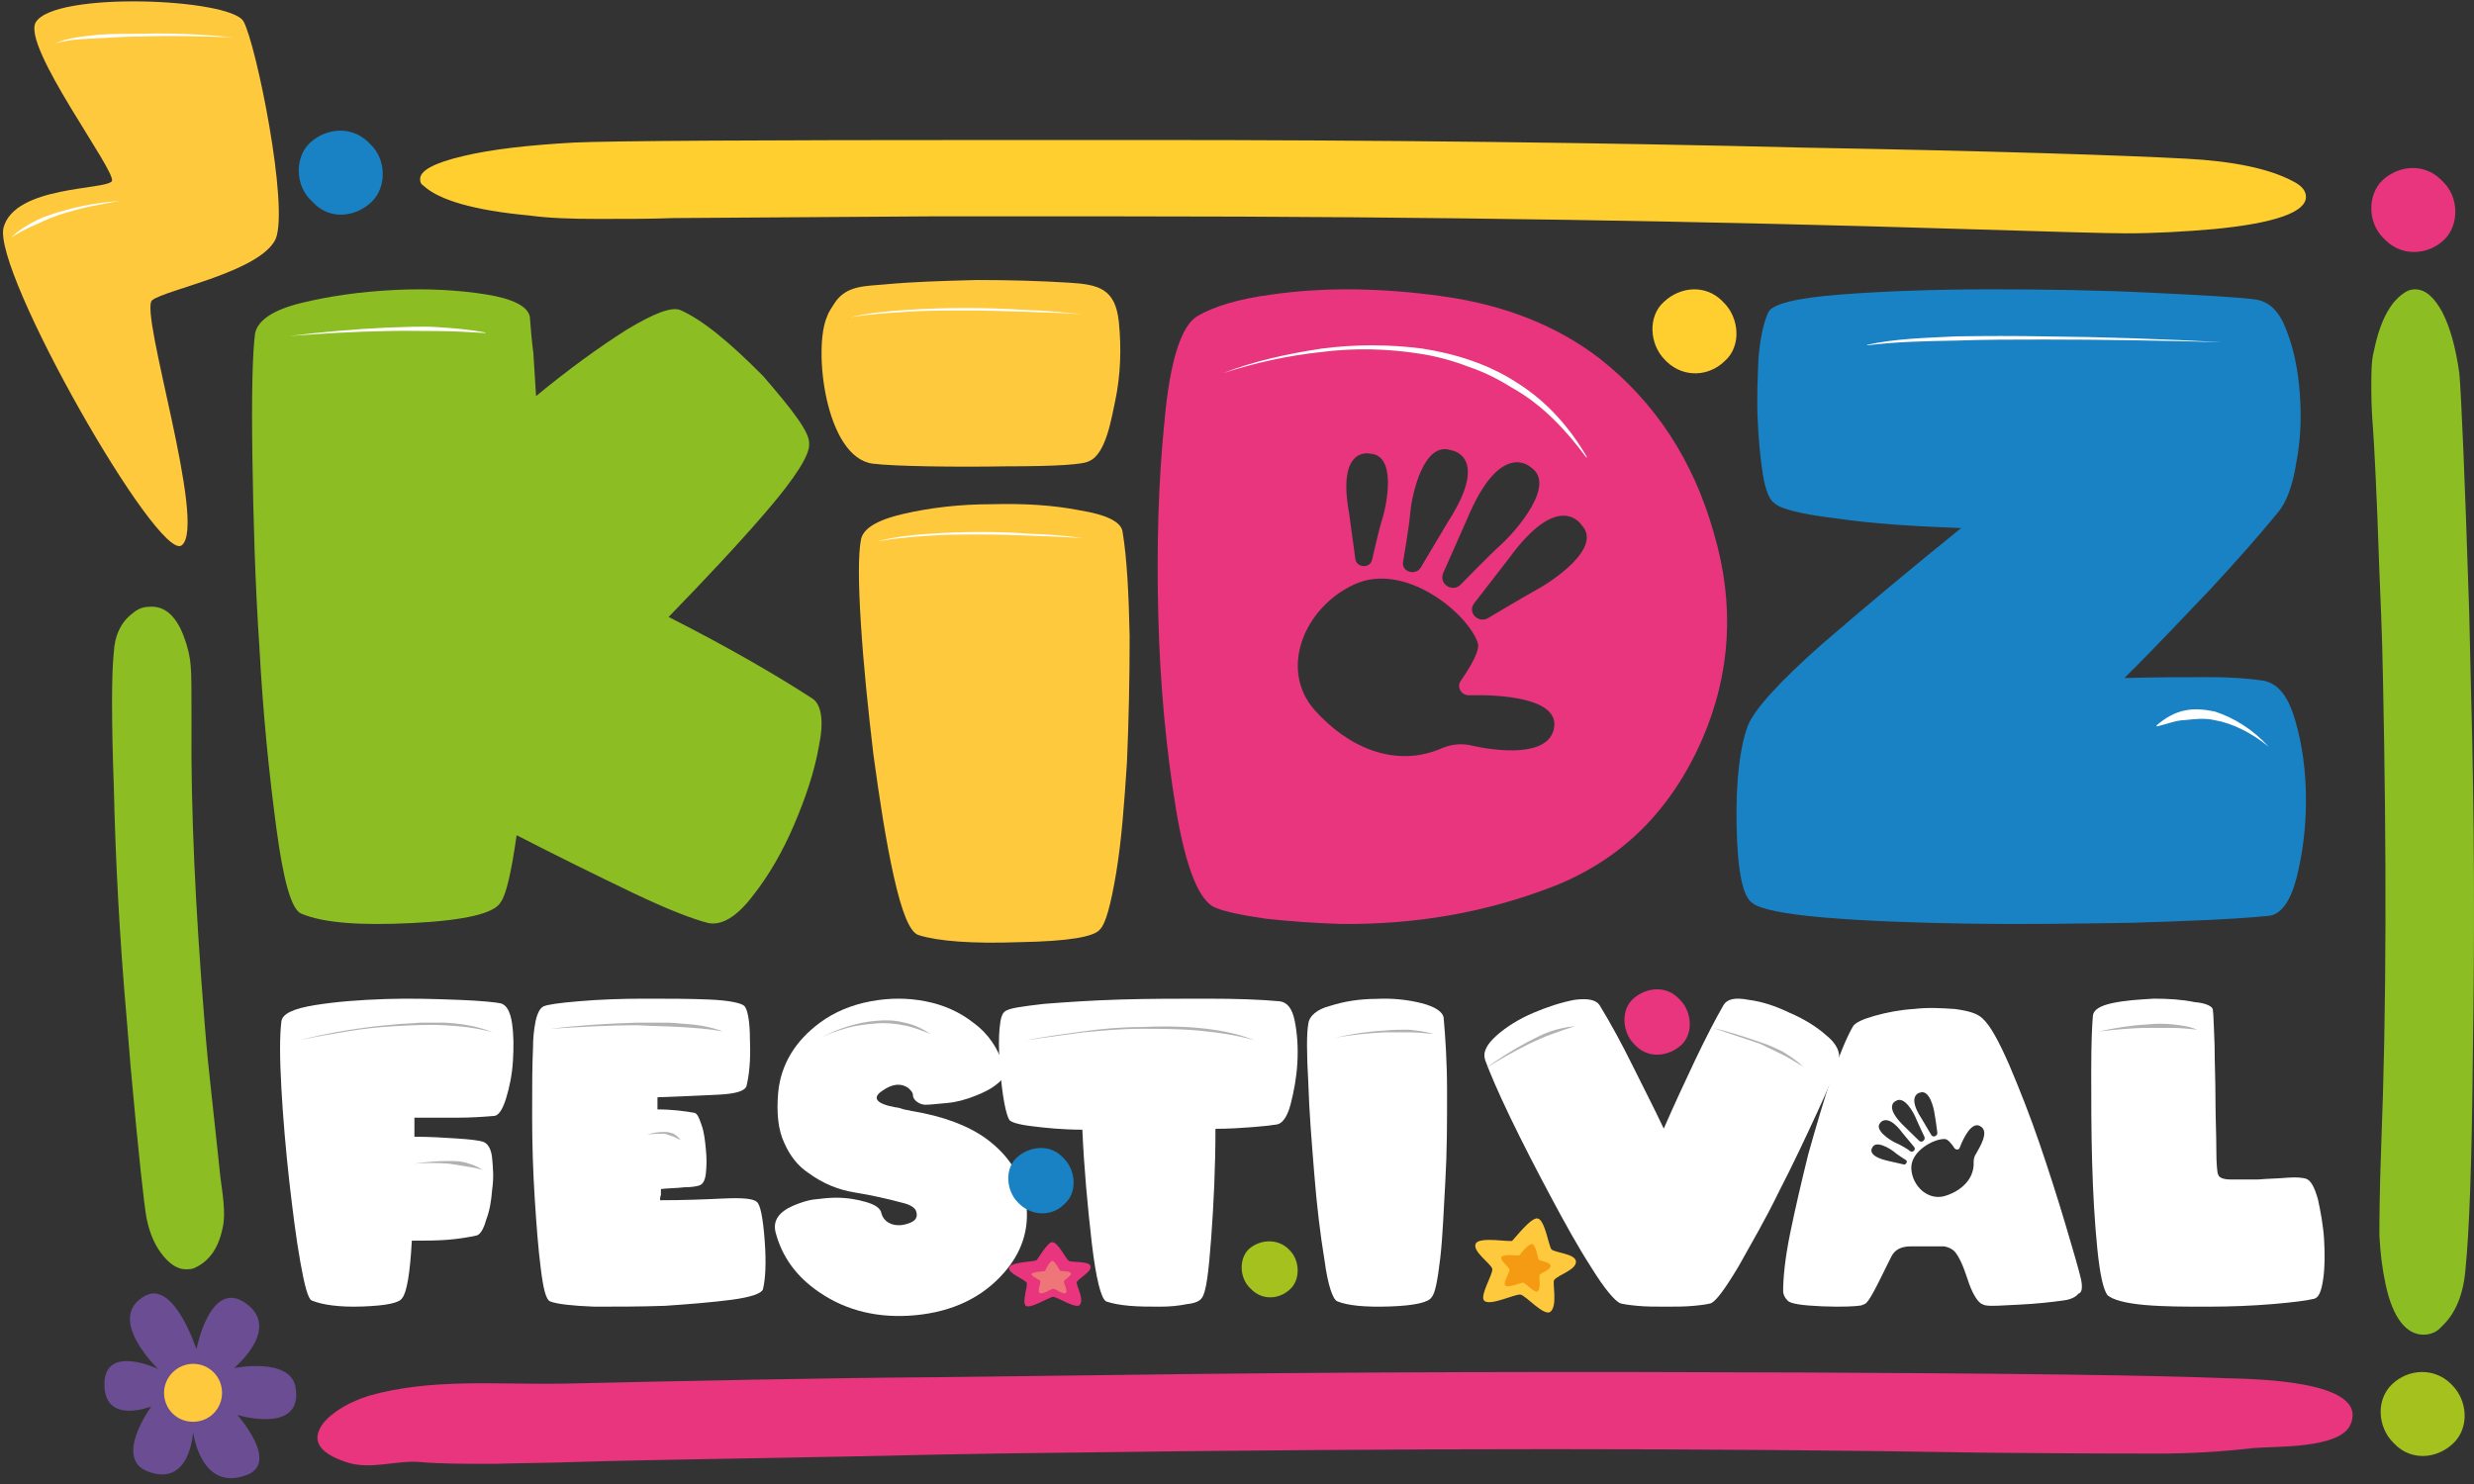
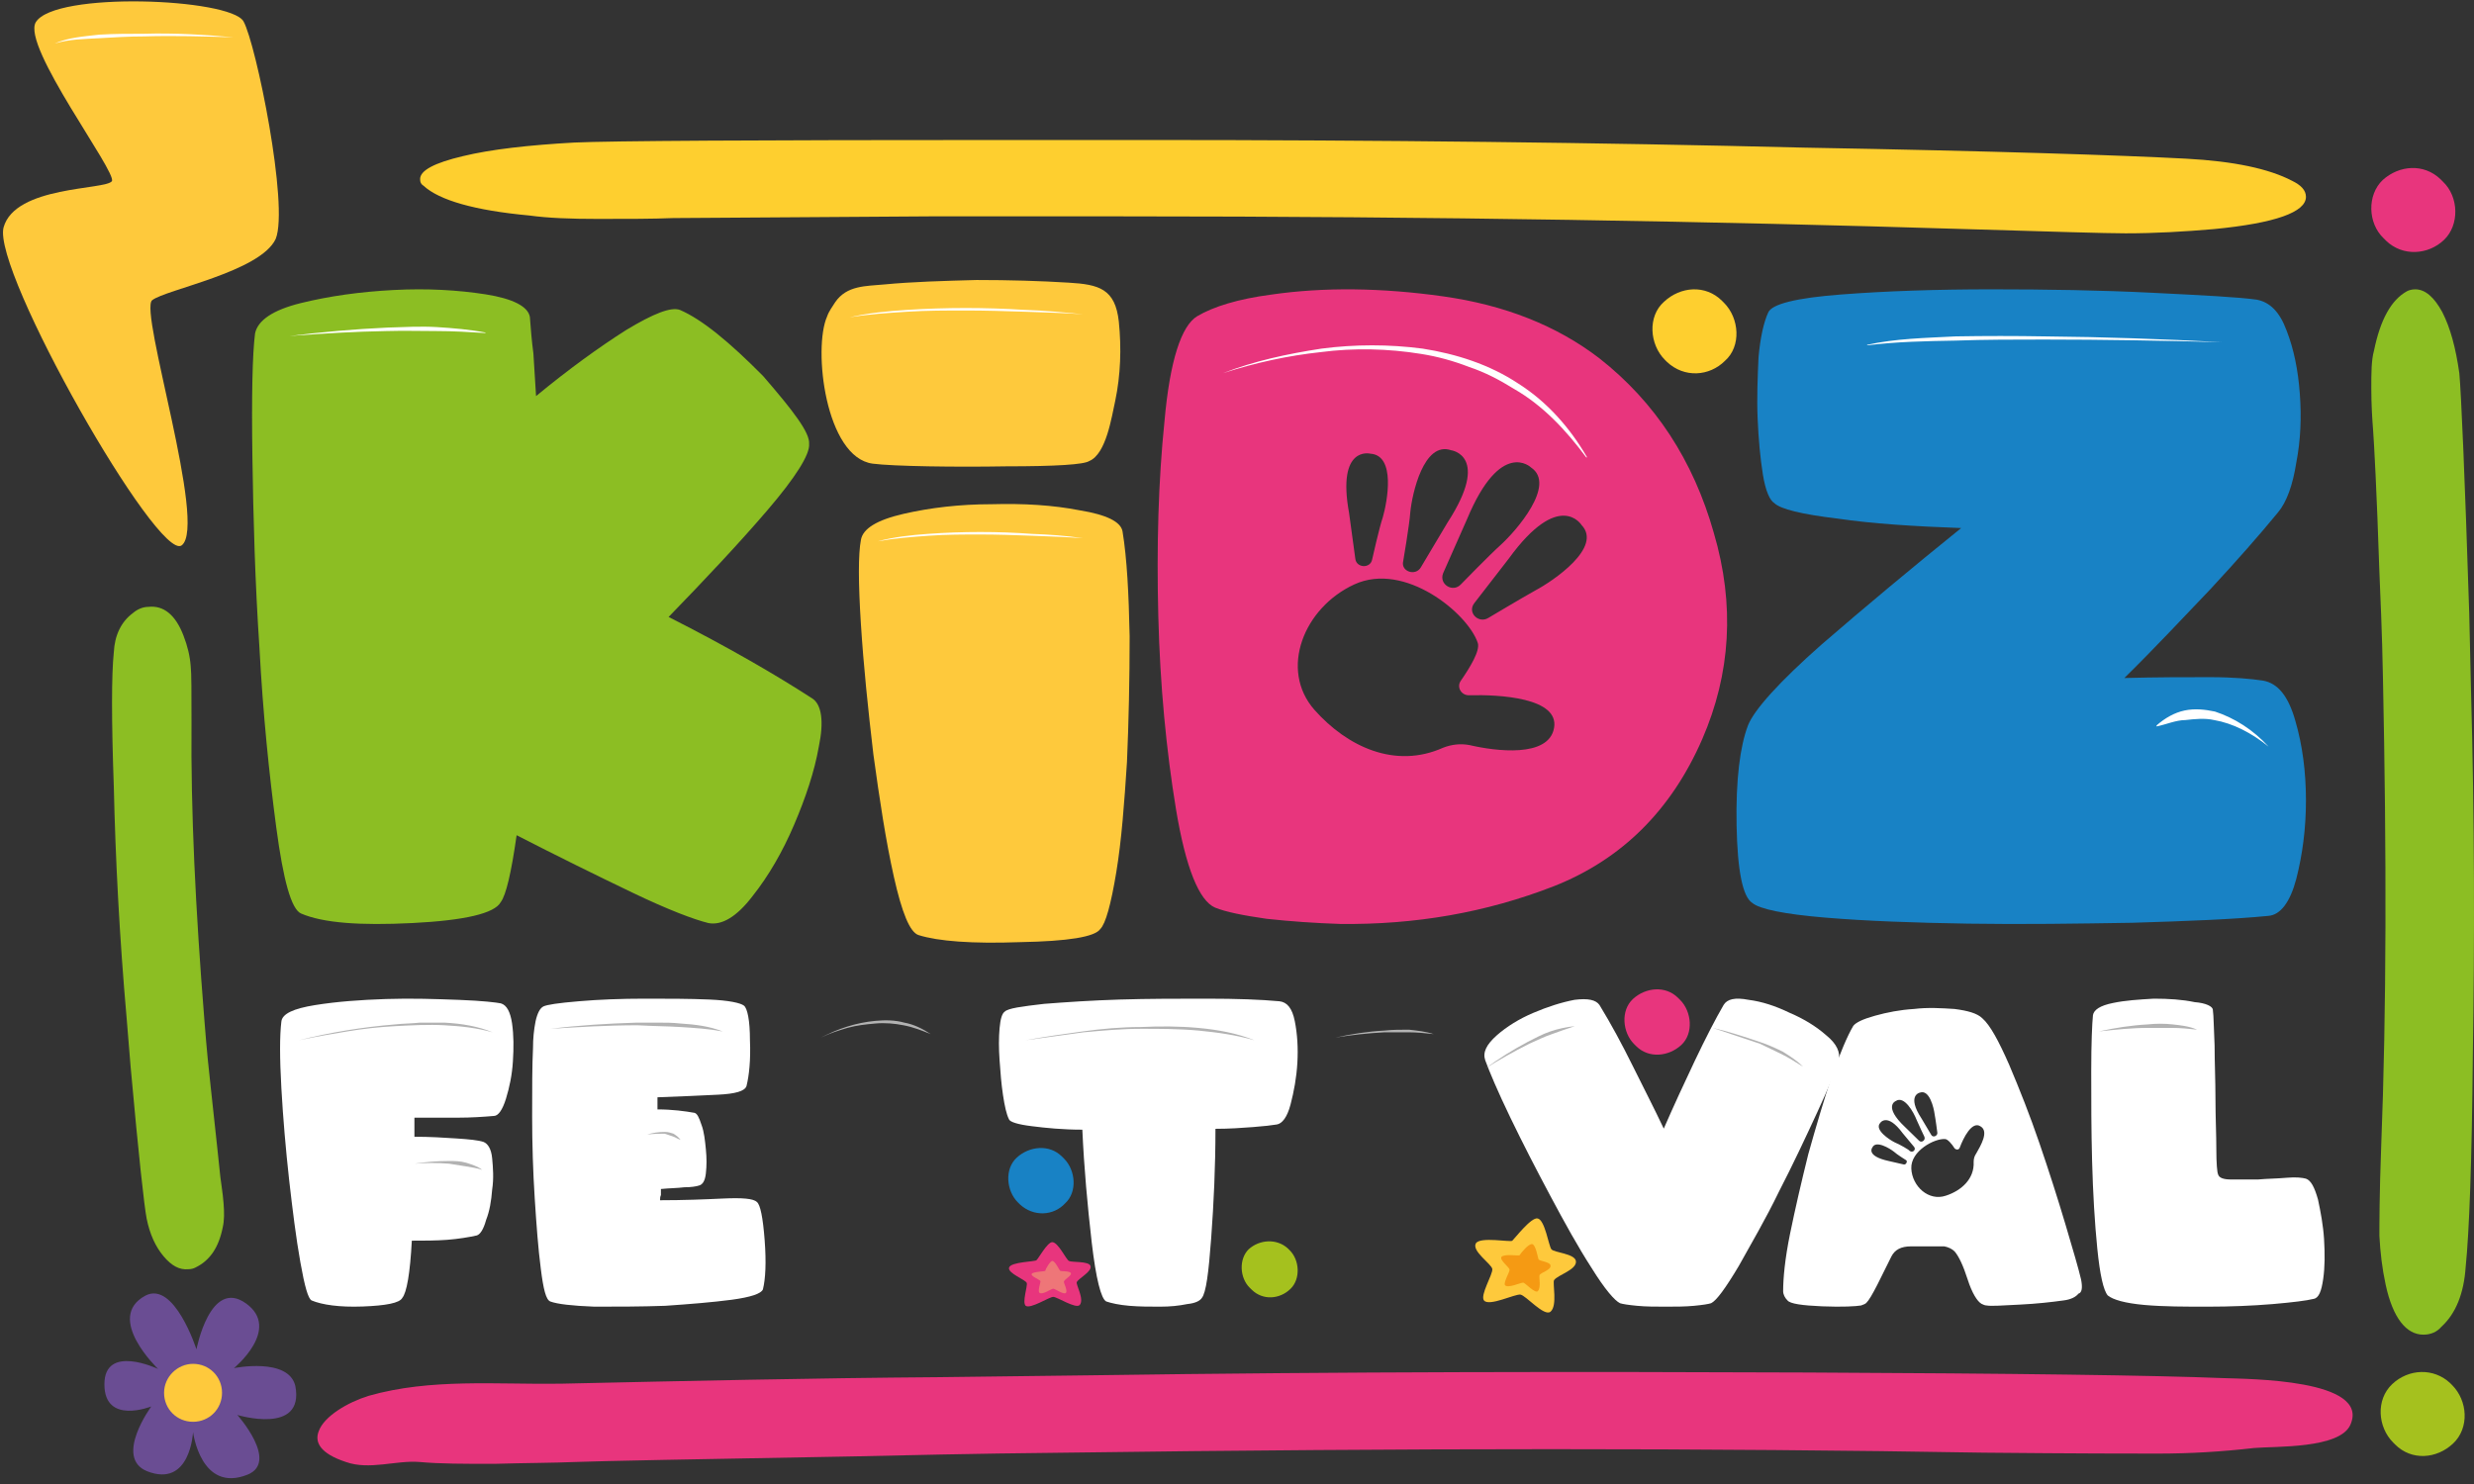
<svg xmlns="http://www.w3.org/2000/svg" width="265px" height="159px" viewBox="0 0 265 159" version="1.1">
  <rect x="0" y="0" width="265" height="159" fill="#333333" stroke="none" />
  <title>KF-on-dark</title>
  <desc>Created with Sketch.</desc>
  <g id="Page-1" stroke="none" stroke-width="1" fill="none" fill-rule="evenodd">
    <g id="Desktop-HD" transform="translate(-106, -98)" fill-rule="nonzero">
      <g id="KF-on-dark" transform="translate(106, 98)">
        <path d="M183.57,57.084 C181.384,49.346 177.297,43.082 171.309,38.385 C166.747,34.884 161.139,32.674 154.58,31.753 C148.022,30.831 141.844,30.739 136.141,31.568 C132.624,32.029 129.963,32.858 128.252,33.871 C126.541,34.884 125.305,38.661 124.735,45.109 C124.07,51.557 123.88,58.558 124.07,66.019 C124.26,73.48 124.925,80.388 125.971,86.744 C127.016,93.008 128.442,96.508 130.153,97.245 C131.294,97.706 133.099,98.074 135.666,98.443 C138.232,98.719 140.798,98.903 143.555,98.995 C151.539,99.088 159.143,97.798 166.462,94.942 C173.685,92.087 179.008,86.836 182.335,79.191 C185.376,72.19 185.852,64.821 183.57,57.084 Z M163.99,50.083 C166.747,51.925 162.374,56.9 160.759,58.373 C159.618,59.387 156.481,62.611 156.481,62.611 C155.626,63.532 154.105,62.611 154.58,61.413 L157.147,55.61 C160.759,46.951 163.99,50.083 163.99,50.083 Z M150.303,60.123 C150.303,60.123 150.969,56.255 151.064,54.873 C151.254,52.939 152.489,47.228 155.436,48.241 C155.436,48.241 159.713,48.794 155.056,55.978 L152.204,60.768 C151.634,61.782 150.018,61.229 150.303,60.123 Z M146.786,48.609 C149.543,48.794 148.592,53.768 148.117,55.426 C147.737,56.531 146.977,59.939 146.977,59.939 C146.786,60.953 145.266,60.86 145.171,59.847 L144.505,54.965 C143.175,47.688 146.786,48.609 146.786,48.609 Z M166.462,77.994 C165.891,81.217 160.188,80.481 157.432,79.836 C156.481,79.652 155.531,79.744 154.58,80.112 C149.448,82.415 144.315,80.02 140.798,76.059 C136.996,71.73 139.658,65.098 145.076,62.611 C150.493,60.123 157.242,65.742 158.287,68.874 C158.573,69.703 157.432,71.546 156.481,72.927 C156.006,73.572 156.481,74.493 157.337,74.493 C160.664,74.401 167.032,74.77 166.462,77.994 Z M164.466,63.255 C163.135,63.992 159.428,66.203 159.428,66.203 C158.382,66.848 157.147,65.65 157.907,64.637 L161.614,59.847 C167.032,52.386 169.408,56.255 169.408,56.255 C171.689,58.65 166.367,62.242 164.466,63.255 Z" id="Shape" fill="#E8357D" />
        <path d="M20.942,135.802 C20.77,135.895 20.513,135.988 20.17,135.988 C19.226,136.082 18.369,135.615 17.511,134.588 C16.653,133.561 16.053,132.253 15.71,130.572 C15.452,129.265 14.852,123.849 13.994,114.325 L13.565,109.096 C12.793,100.318 12.365,92.008 12.193,84.351 C11.936,77.161 11.936,72.305 12.193,69.877 C12.279,68.103 12.965,66.609 14.251,65.675 C14.68,65.302 15.281,65.022 15.881,65.022 C17.511,64.835 18.797,65.862 19.655,68.103 C20.084,69.224 20.341,70.251 20.427,71.371 C20.513,72.118 20.513,74.173 20.513,77.441 C20.427,86.872 20.942,97.423 21.885,109.189 C22.142,112.551 22.4,114.978 22.571,116.472 C23.172,121.982 23.515,125.25 23.601,126.09 C23.686,126.837 23.858,127.771 23.944,128.892 C24.029,129.919 24.029,130.759 23.858,131.506 C23.429,133.654 22.486,135.055 20.942,135.802 Z" id="Path" fill="#8CBE23" />
        <path d="M257.849,31.187 C258.042,31.094 258.33,31 258.715,31 C259.774,31 260.736,31.844 261.602,33.437 C262.468,35.124 263.045,37.279 263.43,39.997 C263.623,42.153 264.008,50.682 264.489,65.678 L264.681,74.019 C265.066,87.89 265.066,100.918 264.874,113.102 C264.777,124.443 264.489,132.034 264.104,135.783 C263.911,138.595 263.045,140.751 261.506,142.156 C261.025,142.719 260.351,143 259.581,143 C257.753,143 256.309,141.219 255.54,137.658 C255.155,135.877 254.962,134.19 254.866,132.409 C254.866,131.191 254.866,128.004 255.058,122.849 C255.636,108.135 255.636,91.452 255.251,72.801 C255.155,67.552 254.962,63.71 254.866,61.273 C254.577,52.463 254.289,47.402 254.192,46.09 C254.096,44.871 254,43.372 254,41.591 C254,39.997 254,38.592 254.289,37.561 C254.962,34.28 256.117,32.125 257.849,31.187 Z" id="Path" fill="#8CBE23" />
        <path d="M45.375,19.909 C45.094,19.727 45,19.545 45,19.182 C45,18.273 46.5,17.455 49.595,16.727 C52.596,16 56.629,15.545 61.505,15.273 C65.444,15.091 80.824,15 107.832,15 L122.837,15 C147.876,15 171.414,15.273 193.265,15.818 C213.708,16.182 227.306,16.636 234.152,17 C239.31,17.273 243.061,18.091 245.5,19.364 C246.437,19.818 247,20.364 247,21.091 C247,22.727 243.718,23.909 237.153,24.545 C233.965,24.818 230.87,25 227.682,25 C225.525,25 219.804,24.818 210.52,24.545 C183.981,23.727 153.971,23.182 120.305,23.182 C110.833,23.182 103.893,23.182 99.486,23.182 C83.637,23.273 74.54,23.364 72.102,23.364 C69.945,23.455 67.226,23.455 64.037,23.455 C61.13,23.455 58.692,23.364 56.722,23.091 C50.814,22.545 47.063,21.455 45.375,19.909 Z" id="Path" fill="#FECF2F" />
        <path d="M34.139,153.346 C34.702,151.749 37.236,150.251 39.488,149.552 C46.151,147.655 53.189,148.354 60.04,148.254 C73.553,147.954 86.973,147.655 100.486,147.555 C100.486,147.555 116.815,147.355 116.815,147.355 C144.123,146.956 169.743,146.956 193.579,147.055 C215.82,147.155 230.741,147.355 238.154,147.655 C240.782,147.754 253.92,147.754 251.762,152.647 C250.635,155.243 243.691,154.944 241.439,155.144 C237.967,155.543 234.588,155.743 231.116,155.743 C228.77,155.743 222.483,155.743 212.441,155.643 C183.538,155.144 150.786,155.144 114.187,155.643 C103.865,155.743 96.263,155.942 91.477,156.042 C74.21,156.342 64.263,156.542 61.635,156.641 C59.289,156.741 56.38,156.741 52.908,156.841 C49.717,156.841 47.089,156.841 44.931,156.641 C42.397,156.442 39.582,157.54 37.048,156.641 C34.327,155.743 33.67,154.544 34.139,153.346 Z" id="Path" fill="#E8357D" />
        <path d="M44.39,119.752 C44.39,120.03 44.39,120.402 44.39,120.773 C44.39,121.237 44.39,121.608 44.39,121.794 C46.055,121.794 47.536,121.886 48.924,121.979 C50.312,122.072 51.238,122.165 51.793,122.35 C52.256,122.536 52.626,123.093 52.718,124.114 C52.811,125.134 52.903,126.248 52.718,127.454 C52.626,128.661 52.441,129.774 52.071,130.702 C51.793,131.723 51.423,132.28 51.053,132.373 C50.22,132.558 49.109,132.744 47.906,132.837 C46.703,132.929 45.408,132.929 44.112,132.929 C43.927,136.456 43.557,138.497 43.094,139.054 C42.817,139.611 41.336,139.889 38.837,139.982 C36.339,140.075 34.488,139.797 33.378,139.333 C33.008,139.147 32.637,137.848 32.175,135.249 C31.712,132.651 31.342,129.681 30.972,126.434 C30.602,123.093 30.324,119.845 30.139,116.597 C29.954,113.349 29.954,110.936 30.139,109.451 C30.231,108.616 31.434,108.059 33.748,107.688 C36.061,107.317 38.56,107.131 41.336,107.038 C44.112,106.946 46.703,107.038 49.202,107.131 C51.7,107.224 53.181,107.41 53.644,107.502 C54.291,107.688 54.662,108.43 54.847,109.637 C55.032,110.936 55.032,112.235 54.939,113.72 C54.847,115.205 54.569,116.504 54.199,117.71 C53.829,118.917 53.366,119.566 52.903,119.566 C51.793,119.659 50.497,119.752 49.017,119.752 C47.536,119.752 45.963,119.752 44.39,119.752 Z" id="Path" fill="#FFFFFF" />
        <path d="M70.702,128.598 C73.201,128.598 75.516,128.506 77.46,128.413 C79.497,128.32 80.7,128.413 81.07,128.784 C81.441,129.062 81.719,130.452 81.904,132.862 C82.089,135.272 81.996,137.034 81.719,138.146 C81.533,138.61 80.422,138.98 78.386,139.258 C76.256,139.537 73.942,139.722 71.257,139.907 C68.665,140 66.073,140 63.666,140 C61.259,139.907 59.685,139.722 58.944,139.444 C58.481,139.258 58.204,138.146 57.926,135.921 C57.648,133.789 57.463,131.287 57.278,128.413 C57.093,125.539 57,122.573 57,119.607 C57,116.64 57,114.138 57.093,112.284 C57.093,111.264 57.185,110.337 57.37,109.41 C57.555,108.576 57.833,108.02 58.204,107.834 C58.574,107.649 59.777,107.463 61.999,107.278 C64.129,107.093 66.536,107 69.035,107 C71.535,107 73.849,107 75.979,107.093 C78.108,107.185 79.311,107.463 79.682,107.742 C80.052,108.02 80.33,109.317 80.33,111.449 C80.422,113.581 80.237,115.25 79.96,116.362 C79.774,116.919 78.756,117.197 76.904,117.289 C75.053,117.382 72.924,117.475 70.424,117.567 C70.424,117.753 70.424,117.938 70.424,118.216 C70.424,118.402 70.424,118.68 70.424,118.865 C71.998,118.865 73.386,119.051 74.405,119.236 C74.683,119.329 74.868,119.699 75.145,120.534 C75.423,121.275 75.516,122.202 75.608,123.129 C75.701,124.056 75.701,124.89 75.608,125.725 C75.516,126.559 75.238,126.93 74.868,127.022 C74.59,127.115 74.034,127.208 73.294,127.208 C72.553,127.301 71.72,127.301 70.794,127.393 C70.794,127.579 70.794,127.764 70.794,128.042 C70.702,128.228 70.702,128.413 70.702,128.598 Z" id="Path" fill="#FFFFFF" />
-         <path d="M99.134,118.367 C98.845,118.367 98.557,118.273 98.268,118.085 C97.979,117.897 97.787,117.615 97.787,117.334 C97.787,117.052 97.594,116.864 97.306,116.582 C96.536,116.018 95.574,116.112 94.515,116.864 C93.361,117.615 93.842,118.273 95.959,118.649 C96.151,118.649 96.44,118.743 96.728,118.837 C97.017,118.931 97.306,118.931 97.594,119.025 C101.058,119.588 103.752,120.622 105.677,122.031 C108.082,123.816 109.526,126.07 109.91,128.888 C110.295,131.707 109.429,134.243 107.505,136.404 C105.196,139.034 102.02,140.537 98.075,140.913 C94.13,141.289 90.667,140.443 87.78,138.47 C85.278,136.78 83.739,134.619 83.065,131.988 C82.777,130.767 83.45,129.828 84.99,129.17 C85.663,128.888 86.433,128.607 87.203,128.513 C87.972,128.419 88.838,128.325 89.512,128.325 C90.763,128.325 91.821,128.513 92.783,128.794 C93.746,129.076 94.323,129.452 94.419,130.016 C94.419,130.11 94.515,130.204 94.515,130.298 C94.708,130.673 94.996,130.955 95.478,131.143 C96.055,131.331 96.632,131.331 97.402,131.049 C98.172,130.767 98.364,130.298 98.075,129.64 C97.883,129.358 97.498,129.076 96.728,128.888 C94.996,128.419 93.265,128.043 91.533,127.761 C89.801,127.479 88.165,126.822 86.625,125.694 C85.471,124.943 84.605,123.816 84.027,122.5 C83.354,121.091 83.161,119.306 83.354,117.052 C83.643,114.046 85.182,111.509 87.876,109.536 C89.416,108.409 91.244,107.658 93.265,107.282 C95.285,106.906 97.21,106.906 99.134,107.282 C101.058,107.658 102.79,108.409 104.33,109.63 C105.869,110.758 106.928,112.355 107.505,114.234 C107.697,114.985 107.505,115.643 106.831,116.112 C106.158,116.676 105.388,117.052 104.426,117.428 C103.464,117.803 102.502,118.085 101.443,118.179 C100.385,118.273 99.615,118.367 99.134,118.367 Z" id="Path" fill="#FFFFFF" />
        <path d="M128.729,139.07 C128.547,139.349 128.09,139.628 127.176,139.721 C126.262,139.907 125.348,140 124.251,140 C123.154,140 122.057,140 120.961,139.907 C119.864,139.814 119.041,139.628 118.493,139.442 C117.945,139.163 117.396,137.025 116.939,133.121 C116.482,129.124 116.117,125.127 115.934,121.037 C113.832,121.037 112.004,120.851 110.542,120.665 C108.988,120.479 108.165,120.2 108.074,119.921 C107.8,119.363 107.617,118.527 107.434,117.318 C107.251,116.11 107.16,114.901 107.069,113.6 C106.977,112.299 106.977,111.183 107.069,110.161 C107.16,109.138 107.343,108.58 107.617,108.394 C107.983,108.023 109.445,107.837 111.821,107.558 C114.197,107.372 116.939,107.186 119.955,107.093 C123.063,107 126.17,107 129.278,107 C132.477,107 135.036,107.093 137.046,107.279 C137.869,107.372 138.417,108.023 138.692,109.417 C138.966,110.811 139.057,112.299 138.966,113.879 C138.874,115.459 138.6,116.946 138.235,118.341 C137.869,119.735 137.321,120.386 136.772,120.479 C136.224,120.572 135.401,120.665 134.213,120.758 C133.025,120.851 131.654,120.944 130.192,120.944 C130.192,125.034 130.009,128.938 129.735,132.656 C129.461,136.375 129.186,138.513 128.729,139.07 Z" id="Path" fill="#FFFFFF" />
-         <path d="M153.359,138.962 C153.085,139.515 151.626,139.885 148.891,139.977 C146.246,140.069 144.331,139.885 143.237,139.423 C142.781,139.238 142.234,137.762 141.869,134.992 C141.413,132.223 141.049,129.177 140.775,125.762 C140.502,122.346 140.228,119.116 140.137,115.977 C139.954,112.839 139.954,110.716 140.137,109.7 C140.228,108.87 141.049,108.131 142.508,107.762 C143.967,107.3 145.608,107.024 147.432,107.024 C149.164,106.931 150.805,107.116 152.264,107.485 C153.723,107.854 154.544,108.408 154.635,109.054 C154.818,111.085 155,113.762 155,116.993 C155,120.223 155,123.362 154.818,126.5 C154.635,129.639 154.544,132.408 154.271,134.808 C153.997,137.115 153.723,138.592 153.359,138.962 Z" id="Path" fill="#FFFFFF" />
        <path d="M178.213,120.923 C179.265,118.516 180.412,116.015 181.56,113.607 C182.707,111.2 183.759,109.162 184.619,107.681 C185.002,107.032 185.862,106.847 187.296,107.125 C188.731,107.31 190.165,107.773 191.694,108.514 C193.224,109.162 194.563,109.996 195.614,110.922 C196.762,111.848 197.144,112.774 196.953,113.607 C196.666,114.626 195.901,116.478 194.658,119.164 C193.415,121.849 192.077,124.72 190.547,127.683 C189.113,130.647 187.583,133.24 186.245,135.648 C184.811,138.055 183.854,139.352 183.281,139.63 C182.994,139.722 182.42,139.815 181.464,139.907 C180.508,140 179.456,140 178.405,140 C177.353,140 176.301,140 175.345,139.907 C174.389,139.815 173.815,139.722 173.528,139.63 C172.955,139.352 171.903,138.148 170.469,135.833 C169.035,133.61 167.601,131.017 166.071,128.146 C164.541,125.276 163.107,122.498 161.768,119.719 C160.43,116.941 159.569,114.904 159.091,113.607 C158.804,112.774 159.187,111.941 160.334,110.922 C161.386,109.996 162.724,109.162 164.254,108.514 C165.784,107.866 167.218,107.403 168.652,107.125 C170.086,106.94 170.947,107.125 171.329,107.681 C172.572,109.718 173.72,111.848 174.867,114.163 C176.014,116.478 177.162,118.701 178.213,120.923 Z" id="Path" fill="#FFFFFF" />
        <path d="M237.028,108.205 C237.121,108.854 237.121,110.152 237.214,112.006 C237.214,113.86 237.307,115.713 237.307,117.753 C237.307,119.699 237.4,121.553 237.4,123.129 C237.4,124.705 237.493,125.632 237.586,125.817 C237.679,126.188 238.144,126.374 238.982,126.374 C239.819,126.374 240.843,126.374 241.867,126.374 C242.89,126.281 243.914,126.281 244.937,126.188 C245.961,126.096 246.612,126.188 246.985,126.281 C247.543,126.466 247.915,127.208 248.287,128.506 C248.567,129.803 248.846,131.287 248.939,132.77 C249.032,134.346 249.032,135.736 248.846,137.034 C248.66,138.331 248.381,139.073 247.822,139.166 C247.078,139.351 245.589,139.537 243.449,139.722 C241.215,139.907 238.889,140 236.469,140 C234.05,140 231.724,140 229.676,139.815 C227.629,139.629 226.326,139.258 225.768,138.795 C225.303,138.239 224.931,136.57 224.651,133.789 C224.372,131.008 224.186,127.857 224.093,124.427 C224,120.997 224,117.846 224,114.787 C224,111.728 224.093,109.688 224.186,108.761 C224.279,108.205 224.931,107.742 226.326,107.463 C227.629,107.185 229.118,107.093 230.7,107 C232.282,107 233.771,107.093 235.074,107.371 C236.283,107.463 237.028,107.834 237.028,108.205 Z" id="Path" fill="#FFFFFF" />
        <g id="Group">
          <path d="M26.08,2.284 C24.641,-0.19 5.849,-0.952 3.835,2.379 C2.301,4.948 12.56,18.461 11.985,19.413 C11.314,20.365 1.63,19.889 0.384,24.361 C-0.863,29.024 16.971,60.332 19.464,58.429 C22.244,56.335 14.862,33.306 16.3,32.165 C17.738,31.023 27.901,29.119 29.531,25.598 C30.969,22.077 27.422,4.663 26.08,2.284 Z" id="Path" fill="#FEC93C" />
          <path d="M25.025,3.997 C21.861,3.902 18.697,3.806 15.437,3.902 C13.807,3.902 12.273,3.997 10.643,4.092 C9.013,4.187 7.479,4.187 5.849,4.663 L5.849,4.663 C7.383,3.997 9.013,3.902 10.643,3.711 C12.273,3.616 13.807,3.616 15.437,3.616 C18.697,3.521 21.861,3.711 25.025,3.997 L25.025,3.997 Z" id="Path" fill="#FFFFFF" />
-           <path d="M12.848,21.506 C11.889,21.697 10.835,21.887 9.876,22.077 C8.917,22.268 7.862,22.553 6.903,22.839 C5.945,23.124 4.986,23.505 4.027,23.981 C3.068,24.361 2.205,24.837 1.246,25.408 L1.246,25.408 C2.013,24.647 2.972,24.076 3.931,23.6 C4.89,23.124 5.849,22.839 6.903,22.553 C8.821,21.982 10.835,21.697 12.848,21.506 L12.848,21.506 Z" id="Path" fill="#FFFFFF" />
        </g>
        <g id="Group" transform="translate(32, 109)" fill="#B2B2B2">
          <path d="M0,2.456 C3.384,1.606 6.863,1.039 10.341,0.756 C11.187,0.661 12.127,0.661 12.973,0.567 C13.819,0.567 14.759,0.567 15.606,0.567 C17.392,0.661 19.178,0.944 20.776,1.606 L20.776,1.606 C19.084,1.133 17.392,0.944 15.606,0.85 C13.913,0.756 12.127,0.85 10.341,0.944 C8.555,1.039 6.863,1.228 5.171,1.511 C3.478,1.794 1.786,2.078 0,2.456 L0,2.456 Z" id="Path" />
          <path d="M26.981,1.228 C29.989,0.85 33.091,0.661 36.194,0.567 C36.946,0.567 37.698,0.567 38.544,0.567 C39.296,0.567 40.048,0.567 40.894,0.661 C42.398,0.756 43.996,0.944 45.406,1.511 L45.406,1.511 C43.902,1.228 42.398,1.133 40.894,1.039 C39.39,0.944 37.886,0.944 36.288,0.85 C33.091,0.85 29.989,1.039 26.981,1.228 L26.981,1.228 Z" id="Path" />
          <path d="M55.935,2.172 C57.722,1.228 59.696,0.567 61.764,0.378 C62.798,0.283 63.832,0.283 64.866,0.567 C65.9,0.756 66.841,1.228 67.687,1.794 L67.687,1.794 C66.747,1.417 65.806,1.039 64.772,0.85 C63.832,0.661 62.798,0.567 61.764,0.661 C60.73,0.756 59.79,0.85 58.756,1.133 C57.816,1.417 56.876,1.7 55.935,2.172 L55.935,2.172 Z" id="Path" />
          <path d="M77.84,2.456 C79.908,2.078 81.882,1.794 83.95,1.511 C86.018,1.228 88.087,1.039 90.155,1.039 C92.223,0.944 94.291,0.944 96.359,1.133 C98.428,1.322 100.496,1.7 102.376,2.456 L102.376,2.456 C100.402,1.889 98.334,1.606 96.359,1.417 C94.291,1.228 92.223,1.228 90.249,1.228 C88.181,1.228 86.112,1.417 84.044,1.606 C81.976,1.889 79.908,2.172 77.84,2.456 L77.84,2.456 Z" id="Path" />
          <path d="M12.409,15.678 C13.631,15.489 14.853,15.394 16.076,15.394 C16.734,15.394 17.298,15.394 17.956,15.583 C18.52,15.772 19.178,15.961 19.648,16.339 L19.648,16.339 C19.084,16.15 18.426,16.056 17.862,15.961 C17.298,15.867 16.64,15.772 16.076,15.678 C14.853,15.583 13.631,15.583 12.409,15.678 L12.409,15.678 Z" id="Path" />
          <path d="M37.322,12.561 C37.886,12.372 38.544,12.278 39.202,12.278 C39.578,12.278 39.86,12.372 40.142,12.467 C40.424,12.656 40.706,12.844 40.894,13.128 L40.894,13.128 C40.612,13.033 40.33,12.844 40.048,12.75 C39.766,12.656 39.484,12.561 39.202,12.467 C38.638,12.467 37.98,12.467 37.322,12.561 L37.322,12.561 Z" id="Path" />
          <path d="M111.025,2.172 C112.717,1.794 114.503,1.511 116.289,1.417 C117.135,1.322 118.076,1.322 118.922,1.322 C119.768,1.417 120.708,1.511 121.554,1.794 L121.554,1.794 C120.708,1.7 119.768,1.606 118.922,1.606 C118.076,1.606 117.135,1.606 116.289,1.606 C114.503,1.7 112.717,1.889 111.025,2.172 L111.025,2.172 Z" id="Path" />
          <path d="M127.1,5.478 C128.511,4.439 130.015,3.494 131.613,2.644 C132.365,2.267 133.211,1.794 134.057,1.511 C134.903,1.228 135.749,1.039 136.689,0.944 L136.689,0.944 C135.843,1.228 134.997,1.511 134.245,1.794 C133.399,2.078 132.647,2.456 131.801,2.833 C130.109,3.683 128.605,4.533 127.1,5.478 L127.1,5.478 Z" id="Path" />
          <path d="M151.449,1.133 C153.141,1.511 154.833,2.078 156.525,2.644 C157.371,2.928 158.218,3.306 158.97,3.683 C159.722,4.156 160.474,4.628 161.132,5.289 L161.132,5.289 C160.38,4.817 159.628,4.344 158.876,3.967 C158.124,3.589 157.277,3.211 156.525,2.833 C154.833,2.267 153.141,1.7 151.449,1.133 L151.449,1.133 Z" id="Path" />
          <path d="M168.371,2.172 C170.063,1.794 171.849,1.511 173.635,1.417 C174.481,1.322 175.421,1.322 176.267,1.417 C177.113,1.511 178.053,1.606 178.9,1.983 L178.9,1.983 C178.053,1.889 177.113,1.794 176.267,1.794 C175.421,1.794 174.481,1.794 173.635,1.794 C171.849,1.794 170.063,1.983 168.371,2.172 L168.371,2.172 Z" id="Path" />
          <path d="M192.813,1.511 C194.505,1.133 196.291,0.85 198.077,0.756 C198.924,0.661 199.864,0.661 200.71,0.756 C201.556,0.85 202.496,0.944 203.342,1.322 L203.342,1.322 C202.496,1.228 201.556,1.133 200.71,1.133 C199.864,1.133 198.924,1.133 198.077,1.133 C196.291,1.133 194.599,1.322 192.813,1.511 L192.813,1.511 Z" id="Path" />
        </g>
        <g id="Group" transform="translate(11, 138)">
          <path d="M14.061,8.583 C14.061,8.583 19.174,4.383 15.339,1.643 C11.504,-1.096 10.043,6.574 10.043,6.574 C10.043,6.574 7.67,-0.822 4.565,0.822 C0.183,3.196 5.935,8.674 5.935,8.674 C5.935,8.674 0.183,5.935 0.183,10.317 C0.183,14.7 5.204,12.691 5.204,12.691 C5.204,12.691 1.187,18.17 4.748,19.63 C9.404,21.457 9.678,15.43 9.678,15.43 C9.678,15.43 10.5,22.004 15.522,19.996 C18.9,18.626 14.426,13.604 14.426,13.604 C14.426,13.604 21.639,15.796 20.635,10.5 C19.904,7.396 14.061,8.583 14.061,8.583 Z" id="Path" fill="#6A4D93" />
          <path d="M6.574,11.23 C6.574,12.965 7.943,14.335 9.678,14.335 C11.413,14.335 12.783,12.965 12.783,11.23 C12.783,9.496 11.413,8.126 9.678,8.126 C8.035,8.126 6.574,9.496 6.574,11.23 Z" id="Path" fill="#FEC93C" />
        </g>
        <path d="M134.073,138.179 C133.966,138.074 133.966,138.074 133.859,137.968 C132.788,136.911 132.681,134.904 133.752,133.847 C134.929,132.791 136.749,132.685 137.927,133.742 C138.034,133.847 138.034,133.847 138.141,133.953 C139.212,135.01 139.319,137.017 138.248,138.074 C137.071,139.236 135.251,139.342 134.073,138.179 L134.073,138.179 Z" id="Path" fill="#A5C11E" />
        <path d="M256.545,154.761 C256.441,154.656 256.338,154.552 256.338,154.552 C254.679,152.886 254.471,149.97 256.234,148.303 C257.997,146.637 260.692,146.533 262.455,148.199 C262.559,148.303 262.662,148.407 262.662,148.407 C264.321,150.074 264.529,152.99 262.766,154.656 C261.003,156.323 258.308,156.531 256.545,154.761 L256.545,154.761 Z" id="Path" fill="#A5C11E" />
        <path d="M178.545,38.766 C178.441,38.662 178.338,38.559 178.338,38.559 C176.679,36.9 176.471,33.893 178.234,32.338 C179.997,30.679 182.692,30.471 184.455,32.234 C184.559,32.338 184.662,32.441 184.662,32.441 C186.321,34.1 186.529,37.107 184.766,38.662 C183.107,40.321 180.411,40.529 178.545,38.766 L178.545,38.766 Z" id="Path" fill="#FECF2F" />
        <g id="Group" transform="translate(108, 133)">
          <path d="M4.71,0.087 C5.34,0.087 6.18,1.925 6.495,2.1 C6.81,2.275 8.595,2.1 8.805,2.625 C9.015,3.237 7.545,3.938 7.335,4.375 C7.23,4.638 8.175,6.213 7.65,6.825 C7.23,7.263 5.235,5.95 4.815,5.95 C4.395,5.95 2.4,7.263 1.875,6.912 C1.455,6.562 2.085,4.812 1.98,4.463 C1.875,4.112 -0.12,3.413 0.09,2.8 C0.3,2.188 2.925,2.188 3.03,2.013 C3.24,1.837 4.185,0.087 4.71,0.087 Z" id="Path" fill="#E8357D" />
          <path d="M4.71,2.1 C5.025,2.1 5.445,3.062 5.55,3.15 C5.655,3.237 6.6,3.15 6.705,3.413 C6.81,3.675 6.075,4.025 5.97,4.287 C5.865,4.375 6.39,5.25 6.18,5.513 C5.97,5.775 5.025,5.075 4.815,5.075 C4.605,5.075 3.66,5.775 3.345,5.513 C3.135,5.338 3.45,4.463 3.45,4.287 C3.45,4.112 2.4,3.763 2.505,3.5 C2.61,3.237 3.975,3.237 3.975,3.15 C3.975,2.975 4.5,2.1 4.71,2.1 Z" id="Path" fill="#EE7678" />
        </g>
        <g id="Group" transform="translate(158, 130)">
          <path d="M6.715,0.55 C7.494,0.733 7.883,3.483 8.176,3.85 C8.468,4.217 10.708,4.308 10.805,5.133 C10.903,6.05 8.857,6.6 8.468,7.15 C8.273,7.425 8.857,9.9 8.078,10.542 C7.396,11.092 5.448,8.8 4.864,8.708 C4.28,8.617 1.553,9.992 0.968,9.35 C0.481,8.8 1.942,6.508 1.845,5.958 C1.747,5.408 -0.395,4.033 0.092,3.208 C0.579,2.475 3.793,3.117 3.987,2.933 C4.28,2.658 6.033,0.367 6.715,0.55 Z" id="Path" fill="#FEC93C" />
          <path d="M6.13,3.3 C6.52,3.392 6.715,4.767 6.812,4.95 C7.007,5.133 8.078,5.225 8.078,5.592 C8.176,6.05 7.104,6.325 6.909,6.6 C6.812,6.783 7.104,7.975 6.715,8.342 C6.422,8.617 5.351,7.425 5.156,7.425 C4.864,7.425 3.501,8.067 3.208,7.7 C3.014,7.425 3.695,6.325 3.695,6.05 C3.695,5.775 2.624,5.042 2.819,4.675 C3.111,4.308 4.669,4.583 4.767,4.492 C4.864,4.308 5.741,3.208 6.13,3.3 Z" id="Path" fill="#F59A13" />
        </g>
        <path d="M175.254,112.083 C175.141,111.971 175.141,111.971 175.029,111.859 C173.794,110.623 173.569,108.265 174.917,107.029 C176.265,105.794 178.399,105.569 179.746,106.917 C179.859,107.029 179.859,107.029 179.971,107.141 C181.206,108.377 181.431,110.735 180.083,111.971 C178.735,113.206 176.601,113.431 175.254,112.083 L175.254,112.083 Z" id="Path" fill="#E8357D" />
        <path d="M255.594,25.805 C255.501,25.711 255.407,25.617 255.313,25.522 C253.626,23.917 253.532,20.895 255.219,19.289 C257,17.684 259.625,17.495 261.406,19.195 C261.499,19.289 261.593,19.383 261.687,19.478 C263.374,21.083 263.468,24.105 261.781,25.711 C260.093,27.316 257.375,27.505 255.594,25.805 L255.594,25.805 Z" id="Path" fill="#E8357D" />
-         <path d="M33.594,21.745 C33.501,21.651 33.407,21.557 33.313,21.463 C31.626,19.87 31.532,16.872 33.219,15.279 C35,13.686 37.625,13.499 39.406,15.185 C39.499,15.279 39.593,15.373 39.687,15.466 C41.374,17.059 41.468,20.058 39.781,21.651 C38,23.338 35.282,23.525 33.594,21.745 L33.594,21.745 Z" id="Path" fill="#1882C5" />
        <path d="M109.254,129.049 C109.141,128.937 109.141,128.937 109.029,128.826 C107.794,127.597 107.569,125.252 108.917,124.023 C110.265,122.795 112.399,122.571 113.746,123.912 C113.859,124.023 113.859,124.023 113.971,124.135 C115.206,125.363 115.431,127.709 114.083,128.937 C112.848,130.277 110.714,130.389 109.254,129.049 L109.254,129.049 Z" id="Path" fill="#1882C5" />
        <path d="M117.855,99.538 C117.283,100.381 114.423,100.849 109.276,100.943 C104.129,101.13 100.507,100.849 98.41,100.194 C97.457,99.913 96.599,97.759 95.741,93.919 C94.883,90.079 94.216,85.678 93.549,80.808 C92.977,75.938 92.5,71.349 92.214,66.853 C91.929,62.358 91.929,59.361 92.214,57.863 C92.405,56.645 93.93,55.709 96.79,55.053 C99.649,54.398 102.795,54.023 106.226,54.023 C109.657,53.929 112.803,54.117 115.662,54.679 C118.522,55.147 120.047,55.896 120.237,56.926 C120.714,59.829 120.905,63.576 121,68.165 C121,72.754 120.905,77.249 120.714,81.651 C120.428,86.052 120.142,89.986 119.57,93.451 C118.998,96.916 118.426,98.976 117.855,99.538 Z" id="Path" fill="#FEC93C" />
        <path d="M116.68,49.394 C116.105,49.774 113.134,49.964 107.767,49.964 C102.399,50.059 95.69,49.964 93.486,49.679 C88.406,49.014 87.064,37.32 88.598,33.898 C88.79,33.327 89.173,32.852 89.461,32.377 C90.707,30.57 92.719,30.665 94.732,30.475 C97.703,30.19 101.058,30.095 104.604,30 C108.15,30 111.409,30.095 114.476,30.285 C117.734,30.475 119.46,30.951 119.843,34.468 C120.131,37.32 120.035,40.172 119.46,42.929 C119.076,44.641 118.501,48.633 116.68,49.394 Z" id="Path" fill="#FEC93C" />
        <path d="M86.667,47.562 C86.762,48.68 85.248,51.103 82.219,54.643 C79.19,58.183 75.593,62.003 71.617,66.103 C78.054,69.364 83.165,72.345 87.046,74.861 C87.993,75.513 88.277,77.283 87.709,79.985 C87.235,82.687 86.289,85.482 85.058,88.37 C83.828,91.258 82.313,93.867 80.61,96.01 C78.906,98.246 77.297,99.177 75.877,98.898 C74.362,98.525 71.617,97.5 67.737,95.637 C63.856,93.774 59.691,91.724 55.337,89.488 C54.769,93.494 54.201,95.917 53.633,96.662 C52.971,97.873 49.752,98.618 44.168,98.898 C38.583,99.177 34.608,98.898 32.241,97.873 C31.2,97.407 30.348,94.333 29.591,88.649 C28.834,82.966 28.171,76.538 27.793,69.457 C27.319,62.376 27.13,55.482 27.035,48.96 C26.941,42.438 27.035,37.966 27.319,35.73 C27.603,34.332 29.213,33.214 32.241,32.469 C35.27,31.724 38.583,31.258 42.18,31.071 C45.777,30.885 48.995,31.071 52.024,31.537 C54.958,32.003 56.567,32.842 56.757,33.96 C56.851,35.171 56.946,36.475 57.135,37.873 C57.23,39.27 57.325,40.761 57.419,42.438 C60.922,39.55 64.14,37.221 67.074,35.357 C70.008,33.587 71.901,32.842 72.848,33.214 C75.214,34.239 78.149,36.662 81.745,40.295 C84.964,44.022 86.762,46.351 86.667,47.562 Z" id="Path" fill="#8CBE23" />
        <path d="M190.053,53.9 C189.583,53.623 189.113,52.607 188.831,50.853 C188.549,49.099 188.361,47.067 188.267,44.851 C188.173,42.635 188.267,40.419 188.361,38.295 C188.549,36.171 188.925,34.509 189.395,33.493 C189.771,32.57 192.402,31.923 197.195,31.554 C201.987,31.185 207.344,31 213.358,31 C219.278,31 225.01,31.092 230.555,31.369 C236.099,31.646 239.764,31.831 241.738,32.108 C243.147,32.385 244.181,33.401 244.933,35.432 C245.684,37.371 246.154,39.588 246.342,42.173 C246.53,44.666 246.436,47.159 245.966,49.56 C245.59,51.961 244.933,53.808 243.993,54.916 L243.993,54.916 C242.019,57.317 239.67,59.995 236.757,63.134 C233.844,66.181 230.837,69.413 227.548,72.645 C230.931,72.553 234.032,72.553 236.663,72.553 C239.294,72.553 241.174,72.737 242.395,72.922 C243.993,73.199 245.121,74.584 245.872,77.262 C246.624,79.848 247,82.71 247,85.757 C247,88.804 246.624,91.575 245.966,94.16 C245.308,96.653 244.275,98.038 242.959,98.131 C239.2,98.5 234.408,98.685 228.393,98.869 C222.473,98.962 216.647,99.054 210.821,98.962 C205.088,98.869 199.92,98.685 195.503,98.315 C191.086,97.946 188.455,97.392 187.703,96.746 C186.67,96.099 186.106,93.329 186.012,88.435 C185.918,83.541 186.388,79.94 187.233,77.724 C187.891,76.062 190.523,73.107 195.127,69.044 C199.826,64.981 204.806,60.826 210.069,56.578 C204.994,56.393 200.578,56.116 196.819,55.562 C192.966,55.101 190.71,54.547 190.053,53.9 Z" id="Path" fill="#1882C5" />
        <path d="M243,80 C241.167,78.518 239.167,77.492 237.167,77.15 C236.167,76.922 235.083,77.036 234.083,77.15 C233.083,77.15 232.083,77.606 231,77.834 L231,77.72 C231.917,76.922 232.917,76.352 234,76.124 C235.083,75.896 236.167,76.01 237.25,76.238 C239.333,76.922 241.333,78.176 243,80 L243,80 Z" id="Path" fill="#FFFFFF" />
        <path d="M131,39.982 C134.391,38.667 137.877,37.916 141.551,37.352 C145.13,36.883 148.804,36.883 152.384,37.352 C155.964,37.916 159.543,39.043 162.652,41.11 C165.761,43.082 168.21,45.9 170,49 L169.906,49 C167.739,46.088 165.29,43.458 162.181,41.673 C160.674,40.734 159.072,39.888 157.377,39.325 C155.681,38.667 153.986,38.198 152.196,37.916 C148.71,37.352 145.036,37.258 141.457,37.728 C137.971,38.104 134.486,38.855 131,39.982 L131,39.982 Z" id="Path" fill="#FFFFFF" />
        <path d="M31,36 C34.47,35.576 37.939,35.258 41.5,35.098 C43.235,35.045 45.061,34.939 46.796,35.045 C48.53,35.151 50.357,35.311 52,35.629 L52,35.682 C50.265,35.576 48.53,35.47 46.704,35.47 C44.97,35.47 43.235,35.417 41.409,35.47 C38.03,35.523 34.47,35.735 31,36 L31,36 Z" id="Path" fill="#FFFFFF" />
        <path d="M238,36.662 C231.682,36.493 225.271,36.38 218.954,36.38 C215.795,36.38 212.636,36.38 209.477,36.493 C206.318,36.549 203.159,36.606 200,37 L200,36.944 C203.066,36.268 206.225,36.211 209.477,36.042 C212.636,35.986 215.888,35.986 219.046,36.042 C225.364,36.099 231.682,36.324 238,36.662 L238,36.662 Z" id="Path" fill="#FFFFFF" />
        <path d="M116,33.667 C113.909,33.533 111.817,33.467 109.726,33.4 C107.635,33.333 105.544,33.267 103.452,33.267 C101.361,33.267 99.27,33.267 97.179,33.4 C95.087,33.533 92.996,33.667 91,34 C92.996,33.533 95.087,33.333 97.179,33.2 C99.27,33.067 101.361,33 103.452,33 C105.544,33 107.635,33.067 109.726,33.2 C111.913,33.267 113.909,33.467 116,33.667 Z" id="Path" fill="#FFFFFF" />
        <path d="M116,57.667 C114.136,57.533 112.364,57.467 110.5,57.4 C108.636,57.333 106.864,57.267 105,57.267 C103.136,57.267 101.364,57.267 99.5,57.4 C97.636,57.533 95.864,57.667 94,58 C95.771,57.533 97.542,57.333 99.407,57.2 C101.271,57.067 103.136,57 105,57 C106.864,57 108.729,57.067 110.5,57.2 C112.364,57.267 114.229,57.4 116,57.667 Z" id="Path" fill="#FFFFFF" />
        <path d="M222.907,137.066 C222.629,135.89 222.072,133.989 221.238,131.183 C220.403,128.378 219.475,125.482 218.455,122.495 C217.435,119.508 216.322,116.703 215.209,114.078 C214.096,111.544 213.168,109.824 212.333,109.1 C211.777,108.557 210.757,108.286 209.365,108.105 C207.974,108.014 206.49,107.923 205.006,108.105 C203.522,108.195 202.13,108.467 200.832,108.829 C199.533,109.191 198.791,109.553 198.513,109.915 C197.864,111.001 197.122,112.811 196.194,115.345 C195.359,117.879 194.525,120.685 193.69,123.671 C192.948,126.658 192.299,129.464 191.742,132.179 C191.186,134.894 191,136.976 191,138.333 C191,138.695 191.186,139.057 191.464,139.329 C191.742,139.691 193.041,139.872 195.174,139.963 C197.4,140.053 198.791,139.963 199.348,139.872 C199.626,139.781 199.812,139.691 199.904,139.6 C200.183,139.329 200.554,138.695 201.11,137.609 C201.667,136.523 202.13,135.528 202.594,134.623 C202.965,133.899 203.614,133.537 204.728,133.537 L208.252,133.537 C208.716,133.627 209.087,133.808 209.365,134.08 C209.829,134.623 210.293,135.618 210.757,137.066 C211.22,138.514 211.777,139.419 212.241,139.691 C212.426,139.781 212.612,139.872 212.797,139.872 C213.261,139.963 214.467,139.872 216.322,139.781 C218.177,139.691 219.754,139.51 221.052,139.329 C221.794,139.238 222.351,138.967 222.629,138.605 C223,138.514 223.093,137.971 222.907,137.066 Z M205.655,117.065 C206.675,116.703 207.139,118.694 207.232,119.418 C207.325,119.87 207.51,121.318 207.51,121.318 C207.603,121.68 207.046,121.952 206.861,121.59 L205.841,119.87 C204.171,117.336 205.655,117.065 205.655,117.065 Z M203.058,117.97 C203.986,117.336 205.006,119.237 205.284,119.961 C205.47,120.413 206.119,121.771 206.119,121.771 C206.304,122.133 205.841,122.495 205.562,122.223 L204.078,120.775 C201.667,118.513 203.058,117.97 203.058,117.97 Z M203.893,124.758 L202.316,124.396 C199.812,123.852 200.554,122.947 200.554,122.947 C200.925,122.133 202.409,123.038 202.872,123.4 C203.151,123.671 204.171,124.305 204.171,124.305 C204.357,124.396 204.171,124.848 203.893,124.758 Z M202.965,122.404 C202.409,122.133 200.739,121.047 201.388,120.323 C201.388,120.323 202.13,119.146 203.8,121.409 L205.006,122.857 C205.284,123.128 204.913,123.581 204.542,123.309 C204.542,123.219 203.429,122.585 202.965,122.404 Z M211.684,123.581 C211.499,123.852 211.406,124.124 211.406,124.486 C211.499,126.296 210.107,127.563 208.438,128.106 C206.583,128.74 204.82,127.111 204.728,125.21 C204.635,123.309 207.232,121.952 208.345,122.042 C208.623,122.042 209.087,122.585 209.365,123.038 C209.551,123.219 209.829,123.219 209.922,122.947 C210.293,121.952 211.22,120.051 212.148,120.685 C213.075,121.228 212.148,122.766 211.684,123.581 Z" id="Shape" fill="#FFFFFF" />
      </g>
    </g>
  </g>
</svg>